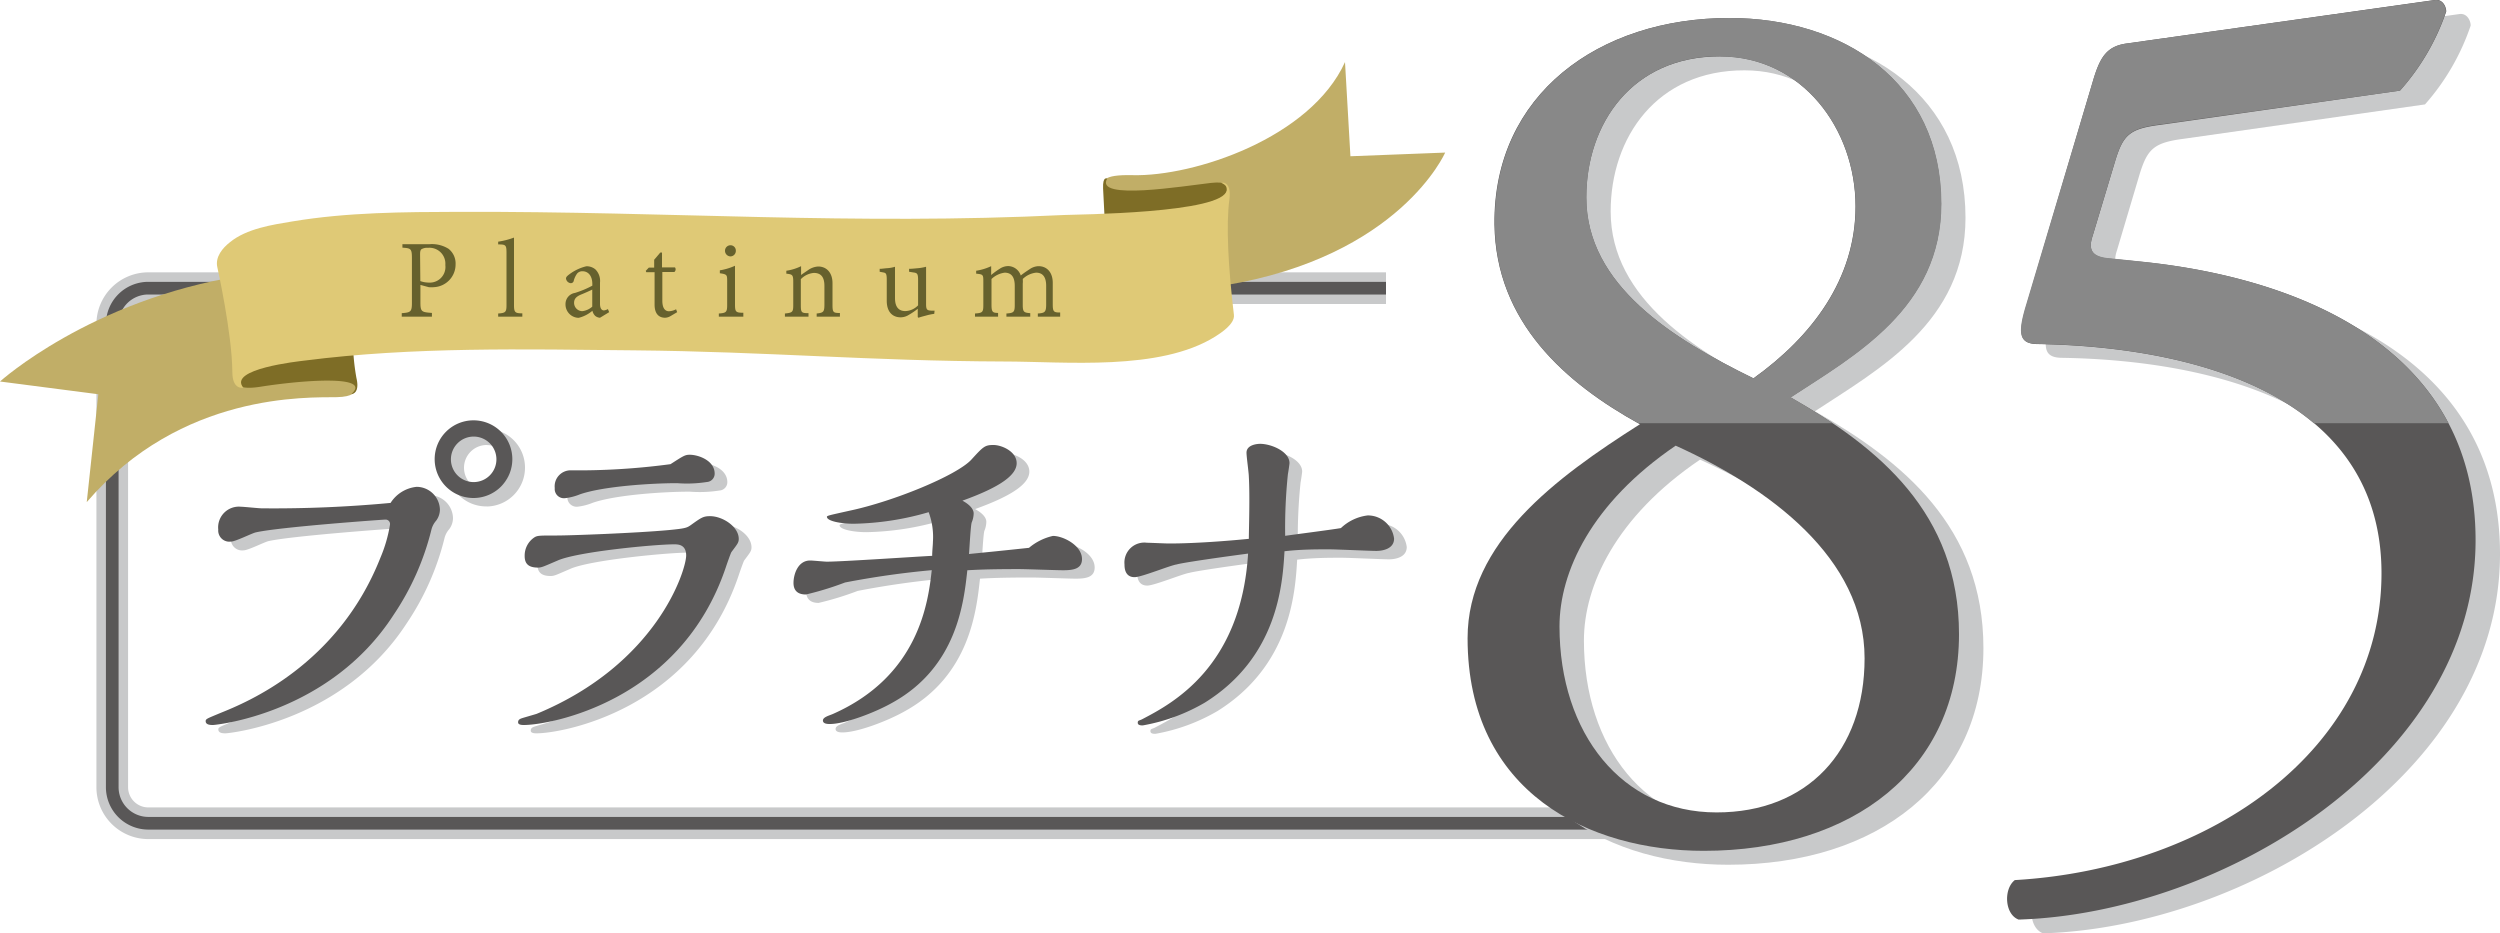
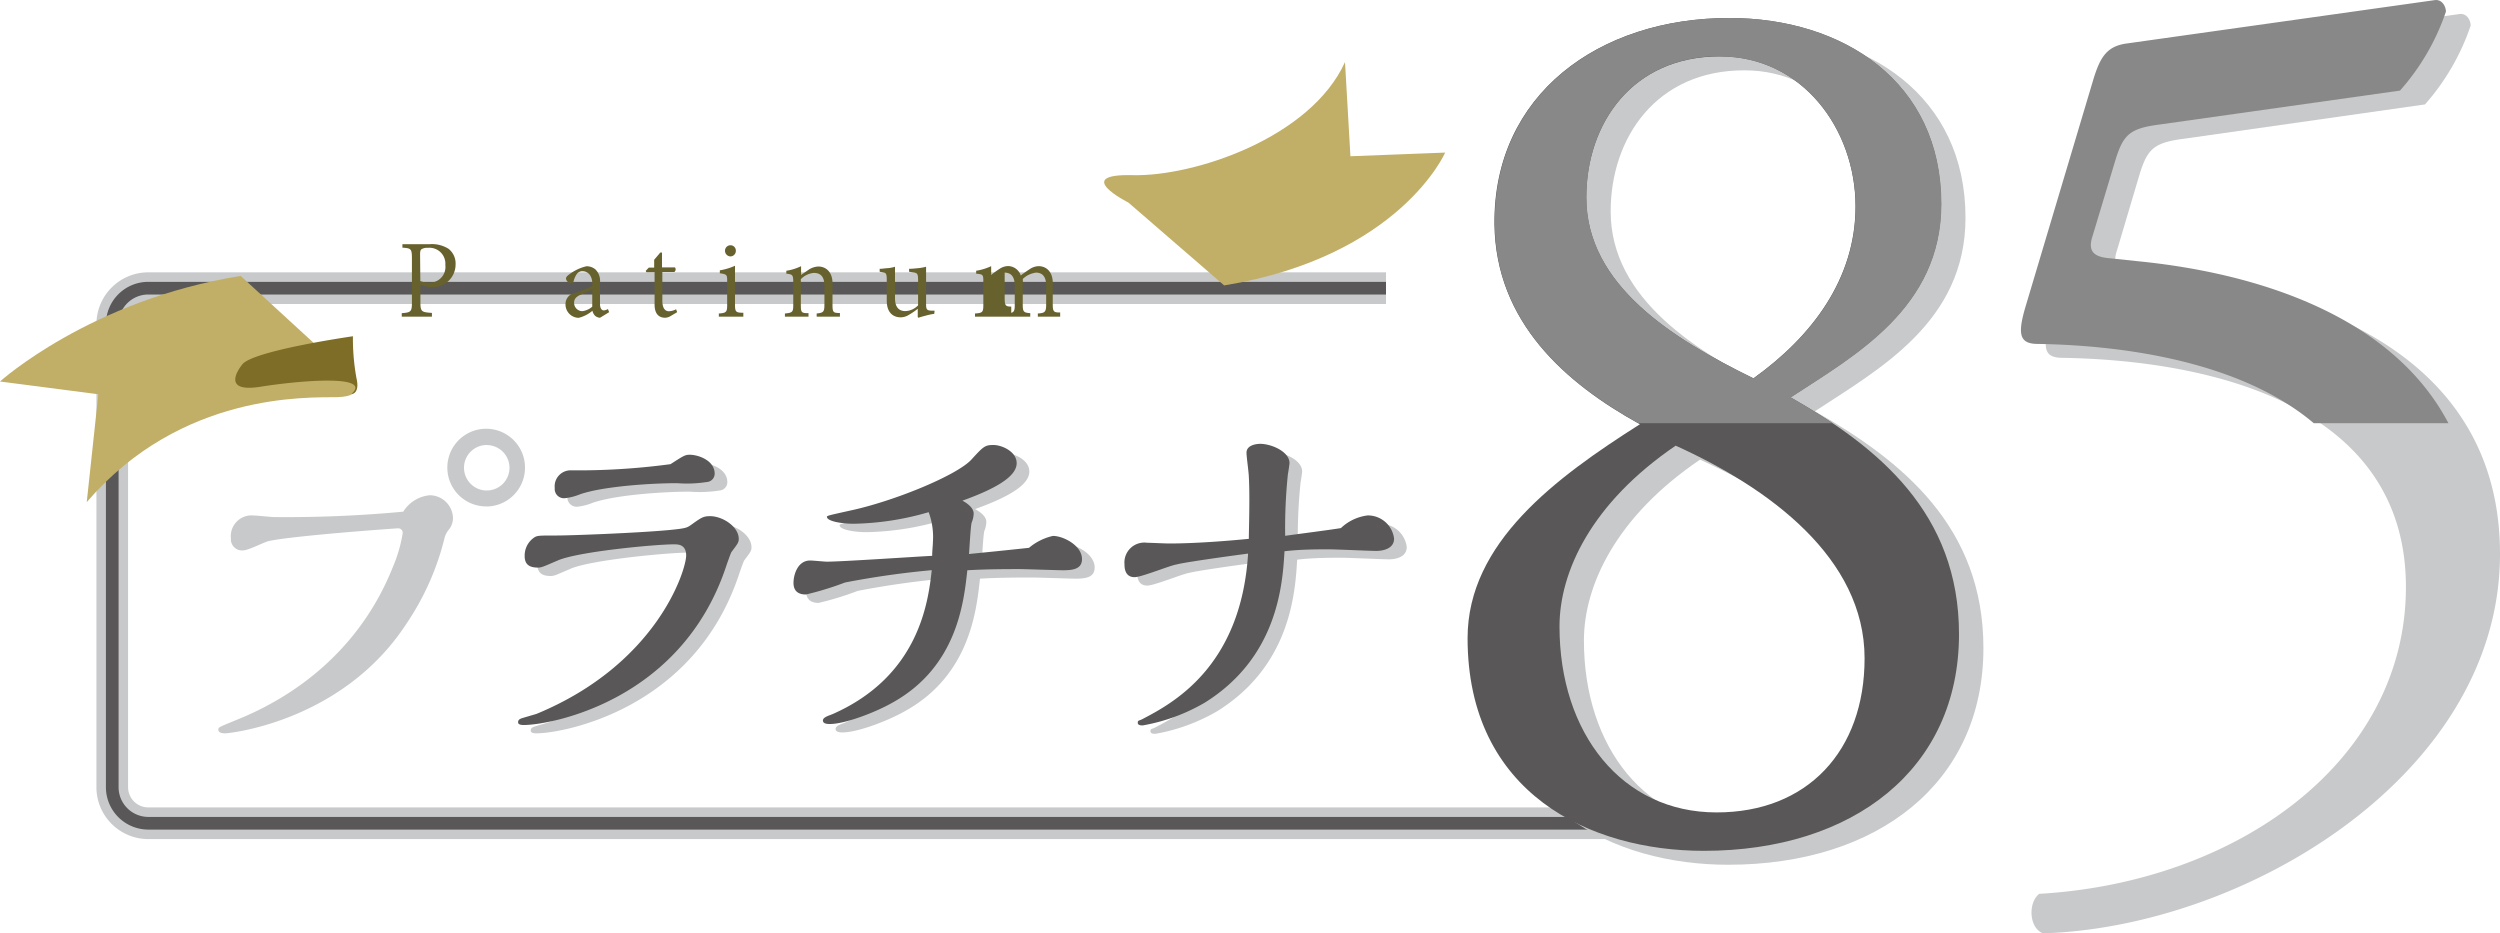
<svg xmlns="http://www.w3.org/2000/svg" viewBox="0 0 300 112">
  <defs>
    <style>.cls-1{fill:#c8c9ca;}.cls-2{fill:#595757;}.cls-3,.cls-4{fill:none;stroke-miterlimit:10;}.cls-3{stroke:#c8c9ca;stroke-width:3.8px;}.cls-4{stroke:#595757;stroke-width:1.52px;}.cls-5{fill:#c1ae67;}.cls-6{fill:#7e6d26;}.cls-7{fill:#dfc976;}.cls-8{fill:#66612d;}.cls-9{fill:#888;}</style>
  </defs>
  <title>プラチナ85</title>
  <g>
    <path class="cls-1" d="M51.57,59.43a2.81,2.81,0,0,1,2.79,2.74,2.24,2.24,0,0,1-.46,1.34,2.57,2.57,0,0,0-.56,1.07,31.87,31.87,0,0,1-4.55,10.24C41.07,86.69,27.36,88,27.08,88s-.88,0-.88-.46c0-.28.19-.32,1.81-1C31.12,85.3,42.09,80.8,47.16,68a17,17,0,0,0,1.16-4,.53.53,0,0,0-.56-.6c-.23,0-12.59.88-15.52,1.53-.46.09-2.46,1.11-3,1.11a1.34,1.34,0,0,1-1.53-1.44,2.49,2.49,0,0,1,2.74-2.74c.37,0,2.09.19,2.51.19a150.7,150.7,0,0,0,15.43-.65A4.2,4.2,0,0,1,51.57,59.43Zm6.83,1.34A4.66,4.66,0,1,1,63,56.09,4.66,4.66,0,0,1,58.4,60.78Zm0-7.37a2.73,2.73,0,1,0,2.74,2.69A2.73,2.73,0,0,0,58.4,53.41Z" />
    <path class="cls-1" d="M66.07,69.12c-1.12,0-1.58-.46-1.58-1.39a2.62,2.62,0,0,1,1.16-2.23c.37-.23.6-.23,2.74-.23,1.53,0,9.34-.28,13.38-.65,2-.19,2.18-.28,2.6-.56,1.3-.93,1.53-1.11,2.37-1.11,1.49,0,3.44,1.25,3.44,2.73,0,.46-.19.65-.88,1.58-.09.14-.56,1.48-.65,1.76C83.21,85.25,67.41,88,64.39,88c-.19,0-.7,0-.7-.32s.23-.42.51-.51,1.44-.42,1.72-.51c14.5-6,17.94-17.29,17.94-19,0-1.34-1-1.34-1.44-1.34-2.28,0-11.62.88-14,1.95C66.72,69,66.53,69.12,66.07,69.12ZM84.28,55.59c1.07,0,3,.7,3,2.27a1,1,0,0,1-.93,1,15.48,15.48,0,0,1-3.58.14c-3.07,0-8.88.37-11.66,1.34a6.86,6.86,0,0,1-1.77.46,1.11,1.11,0,0,1-1.25-1.21,1.92,1.92,0,0,1,2-2.13l1.67,0a83.54,83.54,0,0,0,10.22-.74C83.54,55.72,83.73,55.59,84.28,55.59Z" />
    <path class="cls-1" d="M127.87,65.32c1.26,0,3.49,1.16,3.49,2.78,0,1.21-1.12,1.34-2.28,1.34-.79,0-4.46-.14-5.3-.14-3.81,0-5.2.09-6.18.14-.42,3.8-1.21,11.54-8.92,15.85-2.18,1.25-5.81,2.6-7.57,2.6-.23,0-.84,0-.84-.42s.79-.6,1.21-.79c10.36-4.59,11.43-13.49,11.85-17.25a104.19,104.19,0,0,0-10.41,1.48,36.84,36.84,0,0,1-4.69,1.44c-1.07,0-1.49-.56-1.49-1.39,0-1,.51-2.69,2-2.69.33,0,1.72.14,2,.14,1.81,0,10.64-.6,12.64-.7,0-.56.09-1.34.09-1.67a8.55,8.55,0,0,0-.51-3.57,34,34,0,0,1-9,1.39c-1.53,0-3.21-.32-3.21-.83,0-.14.28-.19,2.74-.74,5.25-1.11,12.83-4.22,14.59-6.12,1.44-1.58,1.63-1.76,2.65-1.76s2.79.79,2.79,2.18-1.86,2.83-6.51,4.5c.6.32,1.35.88,1.35,1.53a2.94,2.94,0,0,1-.23,1.07c-.14.37-.28,3.29-.33,3.8,2.79-.28,3.25-.32,7.2-.74A6.76,6.76,0,0,1,127.87,65.32Z" />
    <path class="cls-1" d="M165.65,62.86a3.17,3.17,0,0,1,3.16,2.78c0,1.25-1.39,1.48-2.14,1.48s-4.79-.19-5.67-.19c-1.49,0-3.35,0-5.34.23-.23,3.94-.79,12.7-9.57,18.17a22.46,22.46,0,0,1-7.44,2.73c-.19,0-.6,0-.6-.32s.19-.23.6-.46c3.53-1.85,11.8-6.21,12.64-19.84-5.95.79-8.32,1.21-8.55,1.3-.74.09-4.23,1.53-5.07,1.53-1.21,0-1.21-1.21-1.21-1.53a2.39,2.39,0,0,1,2.7-2.6c.37,0,2.23.09,2.65.09,3.16,0,7.16-.32,9.57-.56,0-1,.14-5.05,0-7.46,0-.42-.28-2.41-.28-2.87,0-1,1.39-1.07,1.63-1.07,1.35,0,3.53.93,3.53,2.32,0,.09-.14,1.07-.19,1.3a63.26,63.26,0,0,0-.33,7.42c.93-.14,5.62-.74,6.69-.93A5.64,5.64,0,0,1,165.65,62.86Z" />
-     <path class="cls-2" d="M50,58.42a2.81,2.81,0,0,1,2.79,2.73,2.24,2.24,0,0,1-.46,1.34,2.57,2.57,0,0,0-.56,1.07,31.88,31.88,0,0,1-4.55,10.24C39.54,85.68,25.83,87,25.56,87s-.88,0-.88-.46c0-.28.19-.32,1.81-1,3.11-1.25,14.08-5.75,19.15-18.59a17,17,0,0,0,1.16-4,.53.53,0,0,0-.56-.6c-.23,0-12.59.88-15.52,1.53-.46.09-2.46,1.11-3,1.11a1.34,1.34,0,0,1-1.53-1.44,2.49,2.49,0,0,1,2.74-2.74c.37,0,2.09.19,2.51.19a150.73,150.73,0,0,0,15.43-.65A4.2,4.2,0,0,1,50,58.42Zm6.83,1.34a4.66,4.66,0,1,1,4.65-4.68A4.66,4.66,0,0,1,56.88,59.76Zm0-7.37a2.73,2.73,0,1,0,2.74,2.69A2.73,2.73,0,0,0,56.88,52.39Z" />
    <path class="cls-2" d="M64.54,68.11c-1.12,0-1.58-.46-1.58-1.39a2.62,2.62,0,0,1,1.16-2.23c.37-.23.6-.23,2.74-.23,1.53,0,9.34-.28,13.38-.65,2-.19,2.18-.28,2.6-.56,1.3-.93,1.53-1.11,2.37-1.11,1.49,0,3.44,1.25,3.44,2.73,0,.46-.19.65-.88,1.58-.09.14-.56,1.48-.65,1.76C81.69,84.24,65.89,87,62.87,87c-.19,0-.7,0-.7-.32s.23-.42.51-.51,1.44-.42,1.72-.51c14.5-6,17.94-17.29,17.94-19,0-1.34-1-1.34-1.44-1.34-2.28,0-11.62.88-14,1.95C65.19,68,65,68.11,64.54,68.11ZM82.76,54.57c1.07,0,3,.7,3,2.27a1,1,0,0,1-.93,1,15.48,15.48,0,0,1-3.58.14c-3.07,0-8.88.37-11.66,1.34a6.86,6.86,0,0,1-1.77.46,1.11,1.11,0,0,1-1.25-1.21,1.92,1.92,0,0,1,2-2.13l1.67,0a83.54,83.54,0,0,0,10.22-.74C82,54.71,82.2,54.57,82.76,54.57Z" />
    <path class="cls-2" d="M126.35,64.31c1.26,0,3.49,1.16,3.49,2.78,0,1.21-1.12,1.34-2.28,1.34-.79,0-4.46-.14-5.3-.14-3.81,0-5.2.09-6.18.14-.42,3.8-1.21,11.54-8.92,15.85-2.18,1.25-5.81,2.6-7.57,2.6-.23,0-.84,0-.84-.42s.79-.6,1.21-.79c10.36-4.59,11.43-13.49,11.85-17.25a104.19,104.19,0,0,0-10.41,1.48,36.84,36.84,0,0,1-4.69,1.44c-1.07,0-1.49-.56-1.49-1.39,0-1,.51-2.69,2-2.69.33,0,1.72.14,2,.14,1.81,0,10.64-.6,12.64-.7,0-.56.09-1.34.09-1.67a8.55,8.55,0,0,0-.51-3.57,34,34,0,0,1-9,1.39c-1.53,0-3.21-.32-3.21-.83,0-.14.28-.19,2.74-.74,5.25-1.11,12.83-4.22,14.59-6.12,1.44-1.58,1.63-1.76,2.65-1.76s2.79.79,2.79,2.18-1.86,2.83-6.51,4.5c.6.32,1.35.88,1.35,1.53a2.94,2.94,0,0,1-.23,1.07c-.14.37-.28,3.29-.33,3.8,2.79-.28,3.25-.32,7.2-.74A6.76,6.76,0,0,1,126.35,64.31Z" />
    <path class="cls-2" d="M164.13,61.85a3.17,3.17,0,0,1,3.16,2.78c0,1.25-1.39,1.48-2.14,1.48s-4.79-.19-5.67-.19c-1.49,0-3.35,0-5.34.23-.23,3.94-.79,12.7-9.57,18.17a22.46,22.46,0,0,1-7.44,2.73c-.19,0-.6,0-.6-.32s.19-.23.6-.46c3.53-1.85,11.8-6.21,12.64-19.84-5.95.79-8.32,1.21-8.55,1.3-.74.09-4.23,1.53-5.07,1.53-1.21,0-1.21-1.21-1.21-1.53a2.39,2.39,0,0,1,2.7-2.6c.37,0,2.23.09,2.65.09,3.16,0,7.16-.32,9.57-.56,0-1,.14-5.05,0-7.46,0-.42-.28-2.41-.28-2.87,0-1,1.39-1.07,1.63-1.07,1.35,0,3.53.93,3.53,2.32,0,.09-.14,1.07-.19,1.3a63.26,63.26,0,0,0-.33,7.42c.93-.14,5.62-.74,6.69-.93A5.64,5.64,0,0,1,164.13,61.85Z" />
    <path class="cls-3" d="M166.32,34.58H17.78a4.33,4.33,0,0,0-4.31,4.31V94.48a4.33,4.33,0,0,0,4.31,4.31H199.72" />
    <path class="cls-4" d="M166.32,34.58H17.78a4.33,4.33,0,0,0-4.31,4.31V94.48a4.33,4.33,0,0,0,4.31,4.31H199.72" />
    <path class="cls-5" d="M42.24,45.37s2,2.22-1.83,2.29c-3.45.06-18.64-.63-30,12.59l1.39-12.94L0,45.78S10.82,36,28.88,33.11Z" />
    <path class="cls-6" d="M29.07,43.74s-2.93,3.48,2.17,2.67,13.52-1.44,10.92.88c0,0,1.07,0,.61-1.94a26.44,26.44,0,0,1-.42-5S30.3,42.08,29.07,43.74Z" />
    <path class="cls-5" d="M135.41,24.31s-6.87-3.47.5-3.29,21.36-4.46,25.49-13.57l.65,11.3,11.37-.44S168,30.79,146.9,34.25Z" />
-     <path class="cls-6" d="M146.17,24.26s3.11-2.76-.86-2.31c-3.22.36-14,2.15-12.45-.51,0,0-.55-.36-.49,1.17s.28,5.19.28,5.19S144.53,27.39,146.17,24.26Z" />
-     <path class="cls-7" d="M26.08,32.07c-.28-1.24.63-2.31,1.51-3,2-1.64,5.09-2.1,7.5-2.5,6.59-1.1,13.38-1.13,20-1.15,25.64-.07,46.95,1.62,72.59.38,1.38-.07,19.26-.18,19.53-3,0-.48-.17-.62-.68-.88,0,0,1.28-.31,1,2-.42,3.07-.14,8.15.54,13.87.13,1.07-1.55,2.16-2.23,2.59-6.69,4.19-18,3-25.36,3-16.25-.06-28.16-1.18-44.41-1.34-13.09-.13-26.5-.44-39.52,1.23-.72.09-9.26,1-7.35,3.25,0,0-1.32.33-1.32-1.89C27.85,40,26.08,32.07,26.08,32.07Z" />
    <path class="cls-8" d="M51.58,29.3a3.75,3.75,0,0,1,2.25.56,2.24,2.24,0,0,1,.84,1.85,2.73,2.73,0,0,1-2.59,2.75,3.21,3.21,0,0,1-.63,0l-1-.27v2.08c0,1.14.13,1.19,1.38,1.28V38H48.21v-.42c1.1-.08,1.22-.18,1.22-1.28V31c0-1.18-.13-1.21-1.14-1.28V29.3Zm-1.14,4.43a3,3,0,0,0,1,.18,1.88,1.88,0,0,0,2-2.11,1.91,1.91,0,0,0-2.09-2.06,1.32,1.32,0,0,0-.78.17c-.12.11-.16.26-.16.64Z" />
-     <path class="cls-8" d="M59.78,38v-.38c.87-.06,1-.16,1-1V30.33c0-.93-.09-1-1-1V29a9.3,9.3,0,0,0,1.9-.49v8.09c0,.88.12,1,1,1V38Z" />
    <path class="cls-8" d="M72,38.13a1,1,0,0,1-.58-.23,1.23,1.23,0,0,1-.33-.61,4,4,0,0,1-1.65.85,1.61,1.61,0,0,1-1.58-1.65A1.35,1.35,0,0,1,69,35.15a11.64,11.64,0,0,0,2.08-.87v-.19c0-1-.5-1.54-1.18-1.54a.82.82,0,0,0-.64.27,2.48,2.48,0,0,0-.41.87.35.35,0,0,1-.38.29.64.64,0,0,1-.55-.56c0-.2.2-.35.45-.54a5.58,5.58,0,0,1,2-.93,1.65,1.65,0,0,1,1.07.37A1.94,1.94,0,0,1,72,33.91v2.53c0,.6.22.81.47.81a1.24,1.24,0,0,0,.48-.16l.15.37Zm-.93-3.38c-.3.15-1,.46-1.33.59-.55.23-.85.49-.85,1a1,1,0,0,0,1,1,2.24,2.24,0,0,0,1.18-.54Z" />
    <path class="cls-8" d="M80.43,37.95a1.38,1.38,0,0,1-.61.18c-.81,0-1.27-.54-1.27-1.57v-3.9h-1l-.06-.16.37-.39h.64v-.94l.74-.87.2,0v1.79H81a.4.4,0,0,1-.08.55H79.48v3.43c0,1.07.45,1.28.79,1.28a1.94,1.94,0,0,0,.86-.24l.13.35Z" />
    <path class="cls-8" d="M86.26,38v-.38c.87-.06,1-.16,1-1V33.79c0-.81,0-.87-.88-1v-.35a7.26,7.26,0,0,0,1.82-.55v4.64c0,.89.09,1,1,1V38ZM87,30.11a.66.66,0,0,1,.67-.68.64.64,0,0,1,.63.68.66.66,0,0,1-.64.66A.68.68,0,0,1,87,30.11Z" />
    <path class="cls-8" d="M98,38v-.38c.83-.09.93-.2.93-1.1v-2.2c0-.94-.31-1.57-1.27-1.57a2.47,2.47,0,0,0-1.56.75v3.08c0,.92.06,1,.92,1V38H94.19v-.38c.9-.09,1-.17,1-1V33.84c0-.86-.09-.92-.83-1v-.35a6,6,0,0,0,1.77-.55V33c.26-.2.55-.38.89-.62a2.32,2.32,0,0,1,1.16-.4c1,0,1.72.73,1.72,2v2.58c0,.92.08,1,.89,1V38Z" />
    <path class="cls-8" d="M112.11,37.66a7.52,7.52,0,0,0-1,.21c-.34.09-.68.18-.89.26l-.09-.08v-1a7.43,7.43,0,0,1-1.05.72,1.86,1.86,0,0,1-1,.31c-.85,0-1.67-.51-1.67-2V33.56c0-.75-.11-.81-.43-.87l-.42-.08v-.35c.29,0,.59-.06.94-.08s.73-.11.9-.17c0,.44,0,1.1,0,2v1.76c0,1.25.61,1.56,1.24,1.56a2.21,2.21,0,0,0,1.53-.69V33.56c0-.75-.13-.81-.59-.87l-.49-.08v-.35c.35,0,.84-.06,1.21-.09a6.2,6.2,0,0,0,.83-.16v4.48c0,.68.12.76.64.79h.38Z" />
-     <path class="cls-8" d="M124.54,38v-.38c.81-.06,1-.14,1-1.07V34.31c0-.92-.3-1.59-1.21-1.59a2.71,2.71,0,0,0-1.6.76,2.9,2.9,0,0,1,0,.56v2.54c0,.85.13.94.9,1V38h-2.86v-.38c.86-.06,1-.16,1-1V34.31c0-1-.35-1.59-1.21-1.59a2.82,2.82,0,0,0-1.58.76v3.07c0,.88.12,1,.79,1V38H117v-.38c.9-.06,1-.16,1-1V33.84c0-.87,0-.92-.86-1v-.35a6.7,6.7,0,0,0,1.8-.55V33a9,9,0,0,1,1-.73,1.84,1.84,0,0,1,1.07-.34,1.62,1.62,0,0,1,1.48,1.13c.41-.33.8-.58,1.13-.8a2,2,0,0,1,1-.32c1,0,1.71.73,1.71,2v2.56c0,.91.11,1,.89,1V38Z" />
+     <path class="cls-8" d="M124.54,38v-.38c.81-.06,1-.14,1-1.07V34.31c0-.92-.3-1.59-1.21-1.59a2.71,2.71,0,0,0-1.6.76,2.9,2.9,0,0,1,0,.56v2.54c0,.85.13.94.9,1V38h-2.86v-.38c.86-.06,1-.16,1-1V34.31c0-1-.35-1.59-1.21-1.59v3.07c0,.88.12,1,.79,1V38H117v-.38c.9-.06,1-.16,1-1V33.84c0-.87,0-.92-.86-1v-.35a6.7,6.7,0,0,0,1.8-.55V33a9,9,0,0,1,1-.73,1.84,1.84,0,0,1,1.07-.34,1.62,1.62,0,0,1,1.48,1.13c.41-.33.8-.58,1.13-.8a2,2,0,0,1,1-.32c1,0,1.71.73,1.71,2v2.56c0,.91.11,1,.89,1V38Z" />
    <path class="cls-1" d="M235.86,26.13c0,12.53-10.41,18.18-18.07,23.22,10.57,6,20.22,13.9,20.22,28.42,0,16.2-12.71,26-30.63,26-13.63,0-28.34-6.88-28.34-25.52,0-11.46,10.57-19.25,20.68-25.67-8.88-4.89-17.31-12.22-17.46-24C182.1,13,194.82,3.82,210.44,3.82,224.07,3.82,235.86,11.46,235.86,26.13Zm-9.19,54.55c0-12.07-11.49-20.47-22.67-25.52C193.9,62,190.07,70.29,190.07,76.86c0,12.83,7.5,22.31,18.84,22.31C219.78,99.17,226.67,91.83,226.67,80.68ZM193.28,25.37c0,10.54,10.42,17,20.06,21.7,7-5,12.25-11.92,12.25-20.63,0-9.32-6.43-18-16.24-18C198.8,8.41,193.28,16.51,193.28,25.37Z" />
    <path class="cls-1" d="M254.2,11c.77-2.44,1.53-3.82,4-4.13L295.1,1.69c.92-.15,1.38.76,1.38,1.38A27.59,27.59,0,0,1,291,12.53L262,16.66c-3.52.46-4.29,1.22-5.21,4.13L254.05,30c-.61,1.83,0,2.6,2.14,2.75l3.22.31C278.56,34.84,300,43.24,300,66.47c0,26.43-30.48,44.77-54.83,45.53-1.68-.61-1.84-3.67-.46-4.74,23.74-1.38,44-15.89,44-36.82,0-21.7-23.13-27.2-41.2-27.5-2.3,0-2.45-1.22-1.38-4.74Z" />
    <path class="cls-2" d="M232.93,24.46c0,12.53-10.41,18.18-18.07,23.22,10.57,6,20.22,13.9,20.22,28.42,0,16.2-12.71,26-30.63,26-13.63,0-28.34-6.88-28.34-25.52,0-11.46,10.57-19.25,20.68-25.67-8.88-4.89-17.31-12.22-17.46-24-.15-15.58,12.56-24.75,28.18-24.75C221.14,2.16,232.93,9.8,232.93,24.46ZM223.75,79c0-12.07-11.49-20.47-22.67-25.52-10.11,6.88-13.94,15.13-13.94,21.7,0,12.83,7.5,22.31,18.84,22.31C216.85,97.5,223.75,90.16,223.75,79ZM190.35,23.7c0,10.54,10.42,17,20.06,21.7,7-5,12.25-11.92,12.25-20.63,0-9.32-6.43-18-16.24-18C195.87,6.74,190.35,14.84,190.35,23.7Z" />
-     <path class="cls-2" d="M251.27,9.34c.77-2.44,1.53-3.82,4-4.13L292.17,0c.92-.15,1.38.76,1.38,1.38A27.59,27.59,0,0,1,288,10.87L259.09,15c-3.52.46-4.29,1.22-5.21,4.13l-2.76,9.17c-.61,1.83,0,2.6,2.14,2.75l3.22.31c19.15,1.83,40.59,10.24,40.59,33.46,0,26.43-30.48,44.77-54.83,45.53-1.68-.61-1.84-3.67-.46-4.74,23.74-1.38,44-15.89,44-36.82,0-21.7-23.13-27.2-41.2-27.5-2.3,0-2.45-1.22-1.38-4.74Z" />
    <path class="cls-9" d="M244.53,41.27c11.38.19,24.76,2.45,33.12,9.51h16.16c-6.71-12.78-22.69-18-37.33-19.44L253.27,31c-2.14-.15-2.76-.92-2.14-2.75l2.76-9.17c.92-2.9,1.68-3.67,5.21-4.13L288,10.87a27.6,27.6,0,0,0,5.51-9.47c0-.61-.46-1.53-1.38-1.38L255.26,5.21c-2.45.31-3.22,1.68-4,4.13l-8.12,27.2C242.09,40,242.24,41.27,244.53,41.27Z" />
    <path class="cls-9" d="M196.59,50.78H219.9c-1.63-1.09-3.32-2.13-5-3.09,7.66-5,18.07-10.7,18.07-23.22,0-14.67-11.79-22.31-25.42-22.31-15.62,0-28.34,9.17-28.18,24.75C179.48,38.58,187.78,45.89,196.59,50.78Zm9.85-44c9.8,0,16.24,8.71,16.24,18,0,8.71-5.21,15.58-12.25,20.63-9.65-4.74-20.06-11.15-20.06-21.7C190.35,14.84,195.87,6.74,206.44,6.74Z" />
  </g>
</svg>